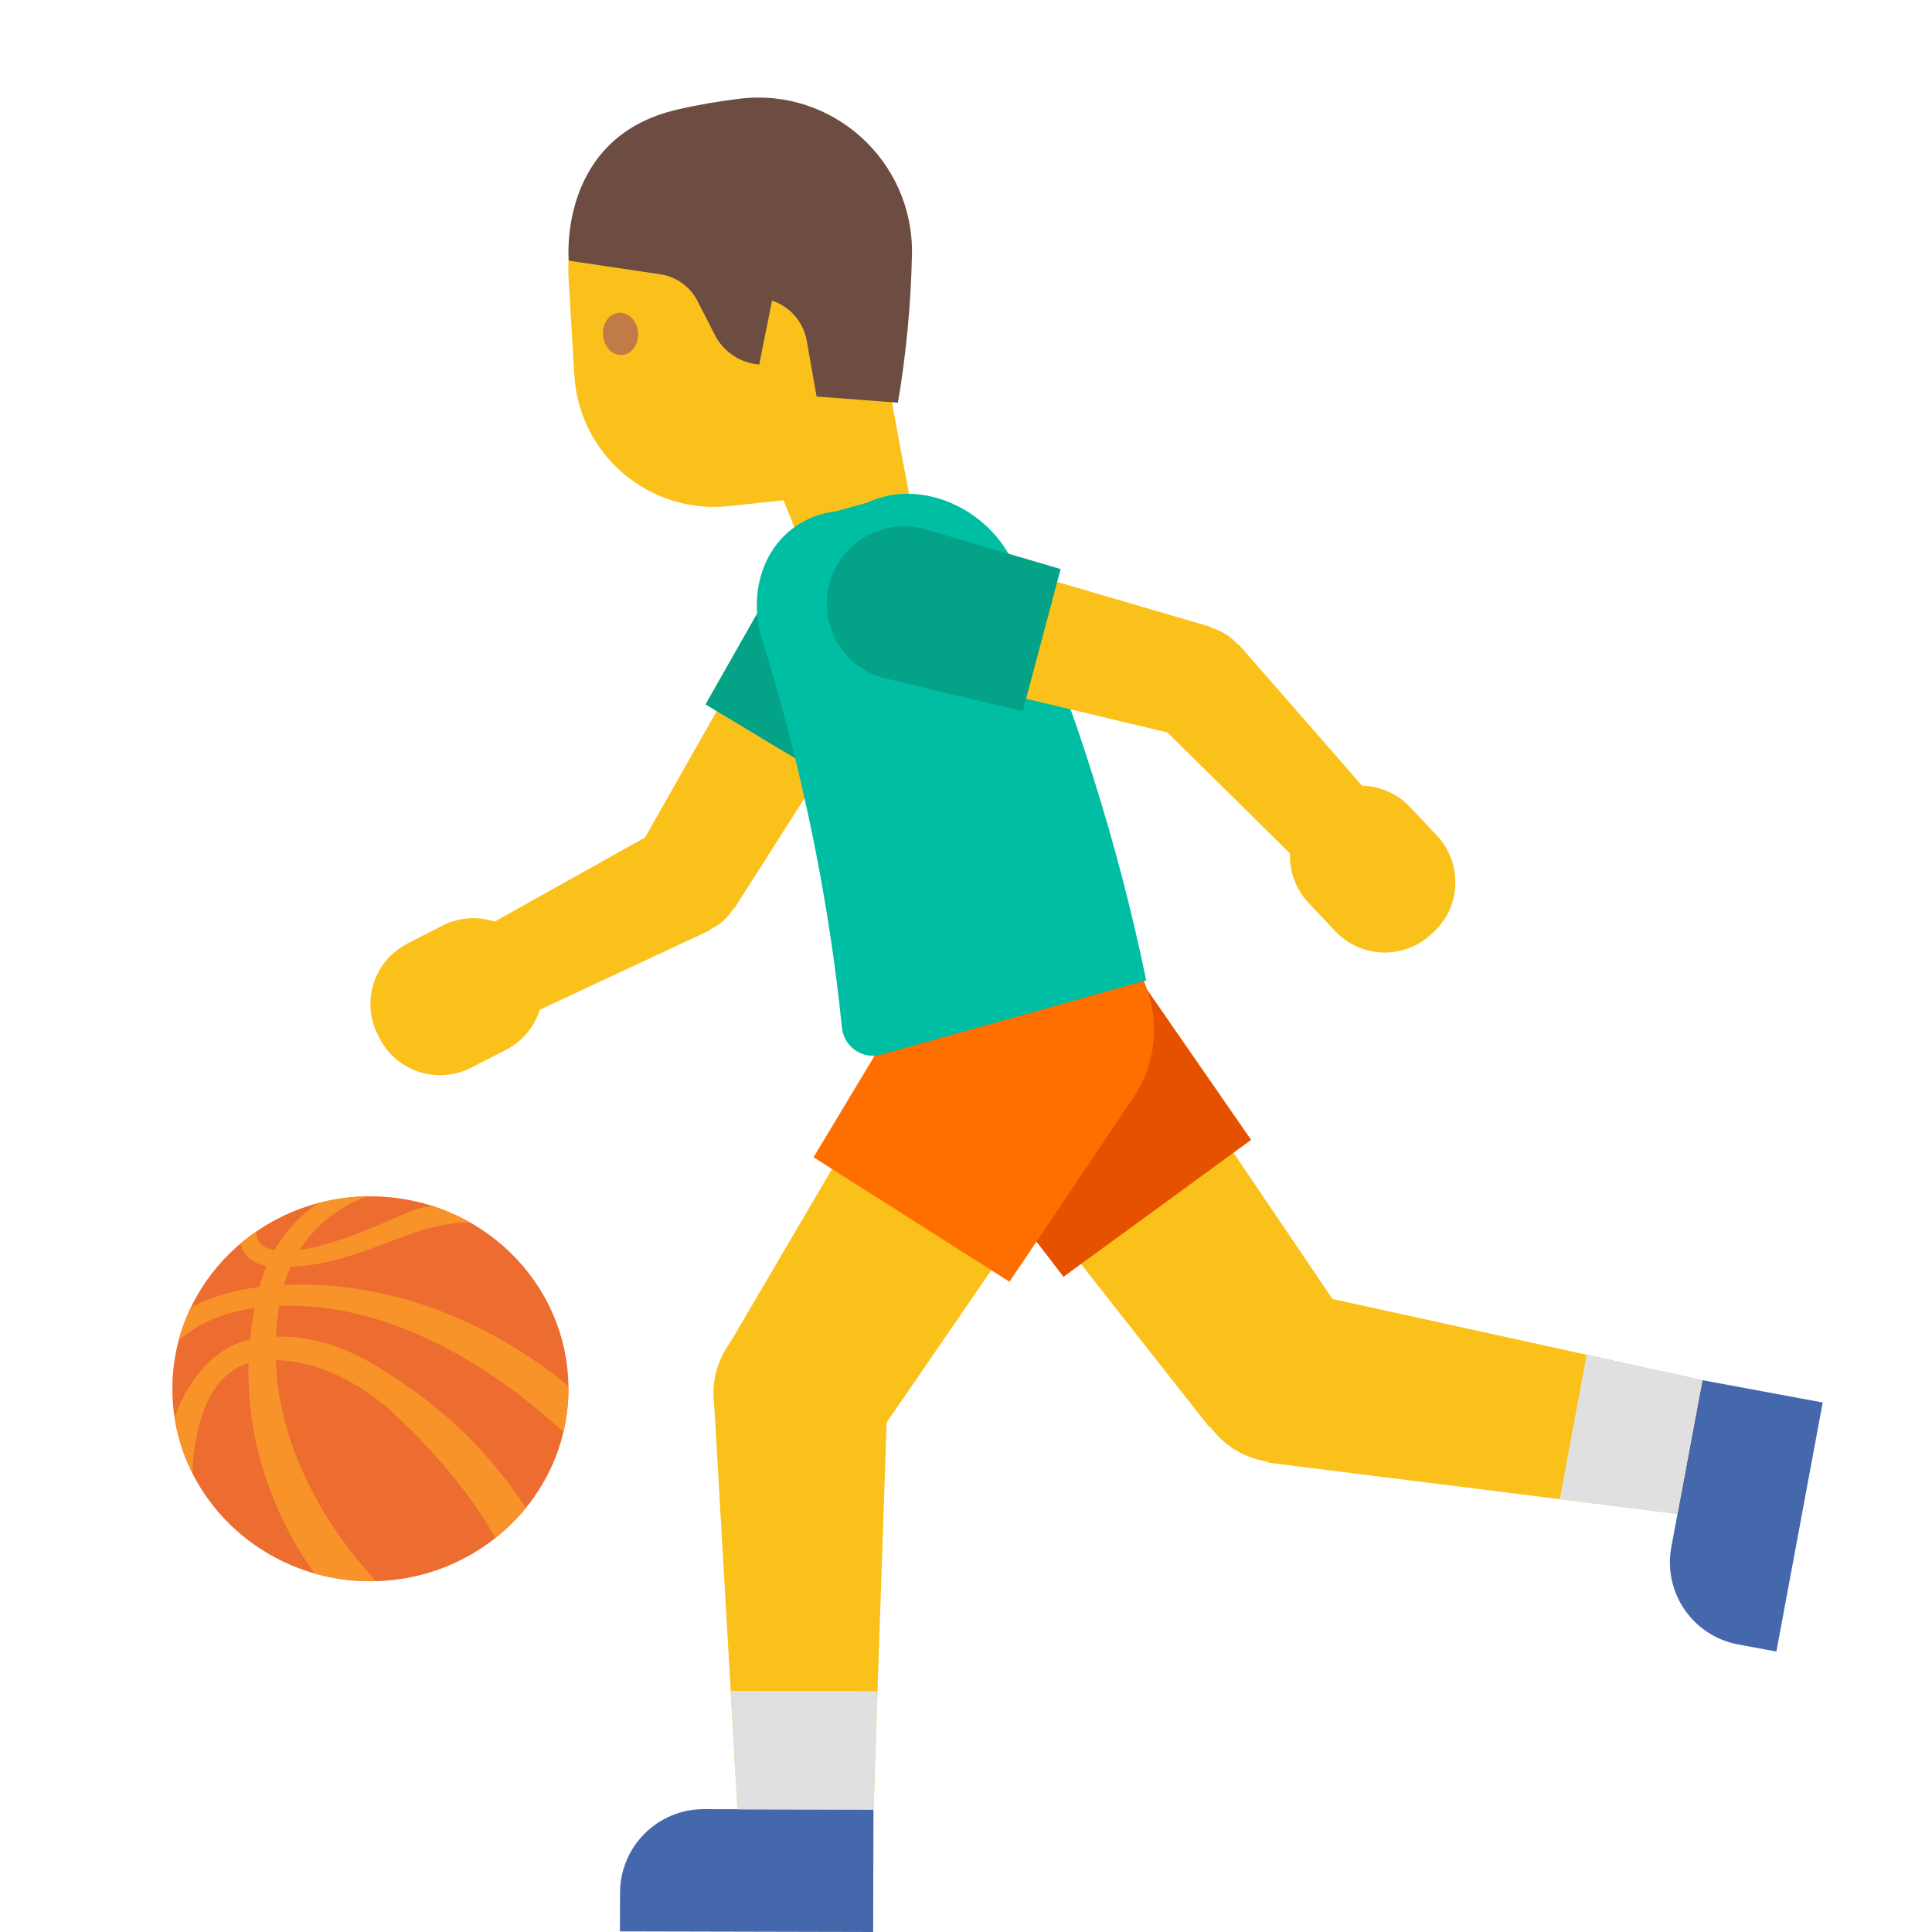
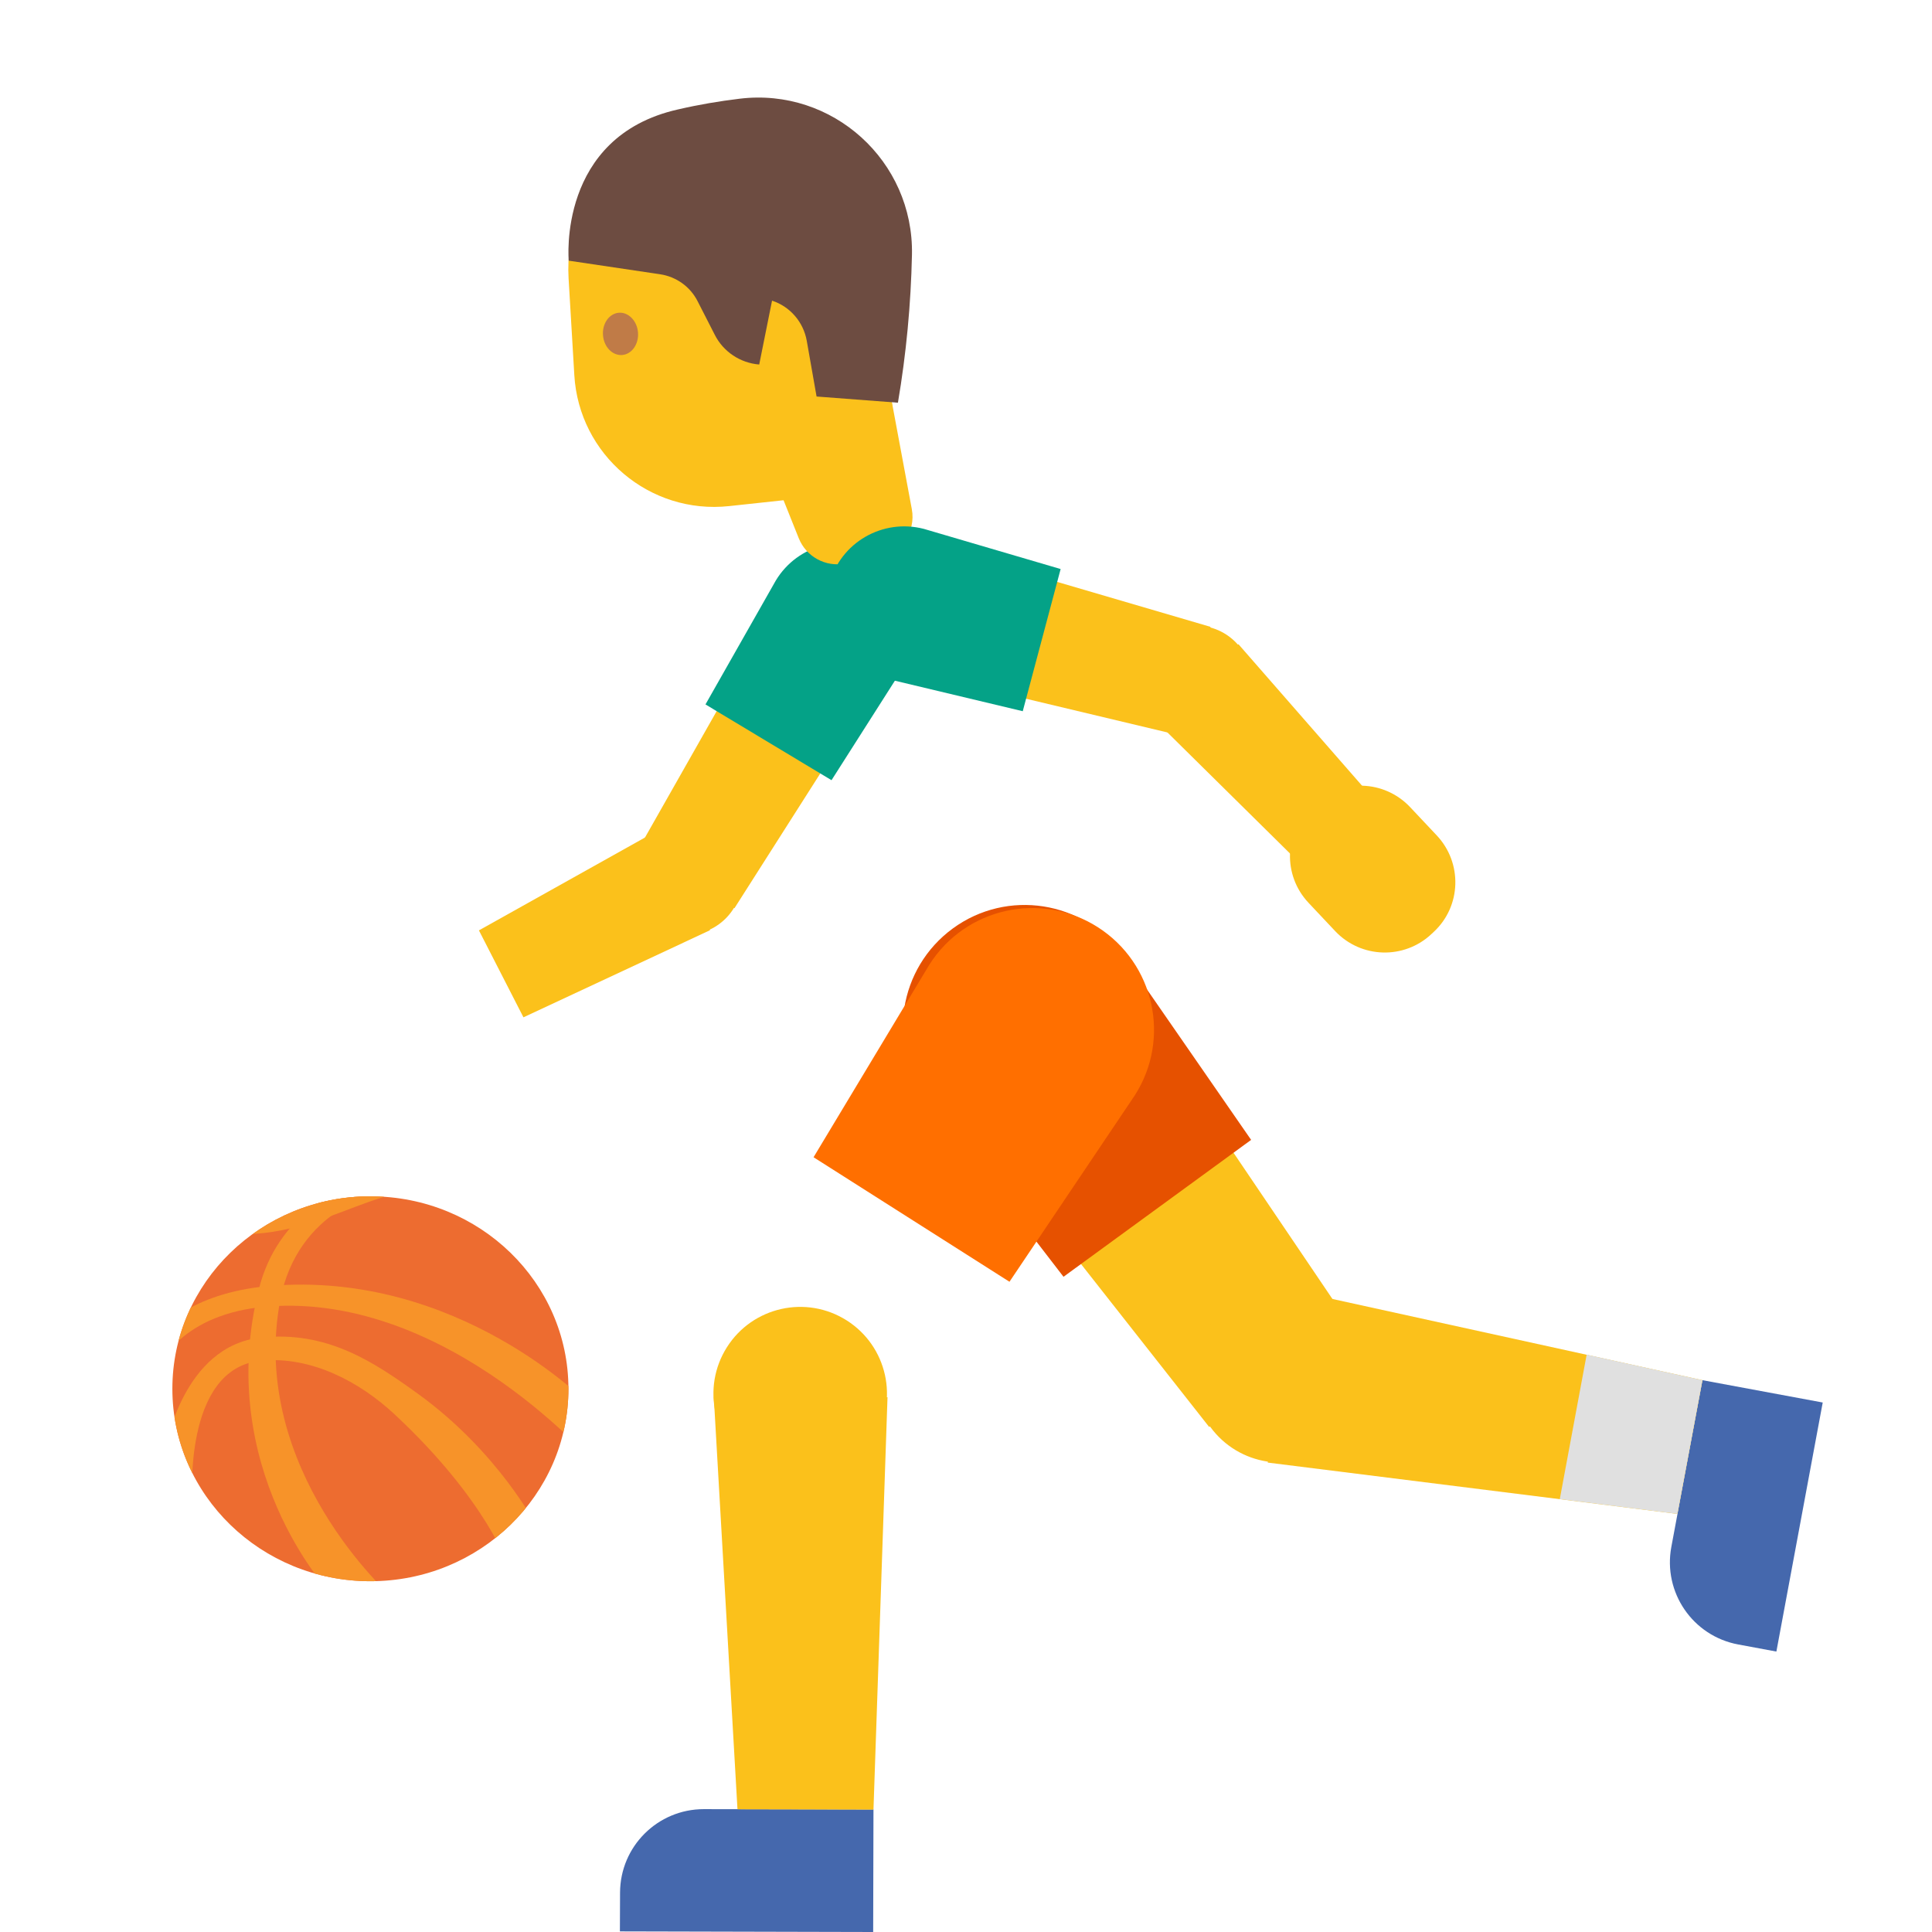
<svg xmlns="http://www.w3.org/2000/svg" xmlns:xlink="http://www.w3.org/1999/xlink" version="1.1" x="0px" y="0px" viewBox="0 0 128 128" style="enable-background:new 0 0 128 128;" xml:space="preserve">
  <g id="Layer_1">
    <path style="display:none;fill:#E39E49;" d="M-1171.7,65.14c0,0,9.08-0.67,16.3,0.96l-0.12-3.1c0,0-6.36-1.17-13.24-0.79   c-2.31,0.13-5.39,0.04-7.58,0.58c-3.73,0.91-7.12,2.58-9.26,4.71l-3.59-8.76c0,0-2.76,1.94-3.14,2.33   c-0.48,0.48-1.18,0.22-1.18,0.22c-0.03,0-0.03,0.03-0.04,0.06c0.7,0.51,1.37,1.14,1.97,2c1.09,1.55,2.7,3.92,4.34,6.34   c-0.13,0.26-0.28,0.52-0.37,0.79c0,0-2.21,5.66,2.75,9.71c0,0,1.55,1.49,5.83,1.63c2.2,3.95-0.76,6.59-0.76,6.59   c-4.16,3.61-9.08-0.39-9.08-0.39c-0.95-0.57-4.31-4.34-5.67-5.9l-5.96-7.22c0,0,0.19,0.93-0.19,1.32   c-0.48,0.48-1.18,0.22-1.18,0.22c-0.02,0-0.02,0.03-0.03,0.04c0.46,0.36,0.93,0.77,1.38,1.28c2.15,2.41,4.7,5.61,6.65,8.14   l-0.01-0.03l0.93,1.23c3.47,4.37,3.18,5.78,3.18,5.78c0.14,3.69-3.93,4.96-3.93,4.96c-3.8,1.39-7.62-2.23-7.62-2.23   c-1.29-1.2-6.24-6.2-6.24-6.2l3.31,6.1c3.03,3.5,5.79,4.41,5.79,4.41c5.79,2.12,9.63-2.14,9.63-2.14c1.4-1.67,1.41-3.46,1.41-3.46   c0.03-1.06-0.23-2.09-0.64-3.06c5.56,2.93,9.77-0.44,9.77-0.44c3.51-3.15,2.59-7.24,1.91-9.08c0.61-0.05,1.25-0.12,1.95-0.23   c3.47-0.53,5.64-0.87,7.86-0.78c0,0,6.12,0.22,7.5,3.87c0,0,0.48,1.69-0.04,3.99c0,0-0.11,1.81,1.04,1.91   c0.6,0.05,1.86-0.64,2.48-1.6c0,0,0.78-1.01,0.67-3.07c0,0,0.19-3.18-3.4-5.57c0,0-2.5-1.82-5.56-2.1   c-3.26-0.31-4.43-0.5-9.53,0.24c0,0-5.44,0.96-9.26-0.56c0,0-3.22-1.45-2.05-5.45C-1184.69,72.38-1182.99,66.25-1171.7,65.14z" />
  </g>
  <g id="Layer_4">
</g>
  <g id="Layer_3">
</g>
  <g id="Layer_2">
    <g>
      <g>
        <g>
          <path style="fill:#4568AD;" d="M120.76,92.92l-3.07,16.5l-2.53-0.47c-3.01-0.56-4.99-3.45-4.43-6.46l2.06-11.05L120.76,92.92z" />
          <polygon style="fill:#FBC11B;" points="89.42,87.75 80.11,94.54 62.49,72.14 73.45,64.14     " />
          <polygon style="fill:#FBC11B;" points="112.79,91.44 111.13,100.3 83.99,96.9 86.09,85.58     " />
          <ellipse transform="matrix(0.808 -0.59 0.59 0.808 -37.44 67.511)" style="fill:#FBC11B;" cx="84.77" cy="91.15" rx="5.75" ry="5.75" />
          <ellipse transform="matrix(0.808 -0.59 0.59 0.808 -27.104 53.182)" style="fill:#FBC11B;" cx="67.97" cy="68.14" rx="6.78" ry="6.78" />
          <polygon style="fill:#E0E0E0;" points="105.12,89.75 103.34,99.32 111.13,100.3 112.79,91.44     " />
          <path style="fill:#E65100;" d="M63.13,61.51c-3.6,2.63-4.39,7.68-1.76,11.27l0,0l9.09,11.81l12.43-9.07l-8.48-12.25      C71.78,59.67,66.73,58.88,63.13,61.51z" />
        </g>
        <g>
          <polygon id="XMLID_1752_" style="fill:#FBC11B;" points="31.73,61.64 34.68,67.4 47.04,61.63 43.64,54.98     " />
          <polygon style="fill:#FBC11B;" points="48.66,60.17 42.26,56.32 51.96,39.22 59.22,43.59     " />
          <ellipse transform="matrix(0.515 -0.857 0.857 0.515 -27.881 67.178)" style="fill:#FBC11B;" cx="45.46" cy="58.24" rx="3.73" ry="3.73" />
-           <path style="fill:#FBC11B;" d="M25.14,68.78l-0.1-0.2c-1.14-2.22-0.26-4.94,1.96-6.07l2.3-1.18c2.22-1.14,4.94-0.26,6.07,1.96      l0.1,0.2c1.14,2.22,0.26,4.94-1.96,6.07l-2.3,1.18C29,71.87,26.28,71,25.14,68.78z" />
          <ellipse transform="matrix(0.515 -0.857 0.857 0.515 -8.544 67.699)" style="fill:#FBC11B;" cx="55.59" cy="41.4" rx="4.23" ry="4.23" />
          <path style="fill:#04A287;" d="M58.42,36.71c-2.42-1.46-5.56-0.67-7.02,1.75l0,0l-4.66,8.21l8.35,5.02l5.07-7.96      C61.62,41.3,60.84,38.16,58.42,36.71z" />
        </g>
        <g>
          <path style="fill:#4568AD;" d="M57.85,128l-16.78-0.04l0.01-2.57c0.01-3.06,2.49-5.53,5.55-5.53l11.24,0.02L57.85,128z" />
-           <polygon style="fill:#FBC11B;" points="57.89,95.48 48.17,89.3 62.59,64.71 74.04,71.99     " />
          <polygon style="fill:#FBC11B;" points="57.87,119.89 48.86,119.87 47.29,92.55 58.8,92.57     " />
          <ellipse transform="matrix(0.536 -0.844 0.844 0.536 -53.385 87.571)" style="fill:#FBC11B;" cx="53.03" cy="92.39" rx="5.75" ry="5.75" />
          <ellipse transform="matrix(0.536 -0.844 0.844 0.536 -26.014 89.327)" style="fill:#FBC11B;" cx="68.31" cy="68.35" rx="6.78" ry="6.78" />
-           <polygon style="fill:#E0E0E0;" points="58.14,112.04 48.41,112.02 48.86,119.87 57.87,119.89     " />
          <path style="fill:#FF6F00;" d="M72.72,61.42c-3.76-2.39-8.75-1.28-11.14,2.48l0,0L53.9,76.67l12.98,8.25l8.31-12.36      C77.59,68.8,76.48,63.82,72.72,61.42z" />
        </g>
        <g>
          <path id="XMLID_1751_" style="fill:#FBC11B;" d="M58.83,25.25l1.58,8.48c0.28,1.49-0.7,2.92-2.19,3.19l-2.25,0.42      c-1.28,0.24-2.56-0.46-3.05-1.68l-5.78-14.45L58.83,25.25z" />
          <path id="XMLID_1750_" style="fill:#FBC11B;" d="M57.91,14.92l1.74,17.39l-11.34,1.22c-5.27,0.57-9.95-3.39-10.26-8.68      l-0.38-6.41c-0.35-5.93,4.5-10.86,10.43-10.63l2.36,0.09C54.35,8.07,57.52,11.06,57.91,14.92z" />
          <path id="XMLID_1749_" style="fill:#6D4C41;" d="M59.49,26.68l-5.39-0.41l-0.65-3.69c-0.22-1.24-1.1-2.27-2.3-2.66l0,0      l-0.85,4.23l0,0c-1.25-0.1-2.37-0.84-2.94-1.96l-1.14-2.23c-0.49-0.97-1.42-1.63-2.49-1.79l-6.05-0.9c0,0-0.77-8.22,7.24-10.02      C46.3,6.93,47.67,6.7,49,6.54c6.16-0.75,11.54,4.13,11.42,10.33l0,0C60.35,20.16,60.04,23.44,59.49,26.68L59.49,26.68z" />
          <path id="XMLID_1748_" style="fill:#C07B47;" d="M42.27,22.03c0.06,0.77-0.41,1.44-1.05,1.49c-0.64,0.05-1.21-0.53-1.27-1.31      c-0.06-0.77,0.41-1.44,1.05-1.49C41.64,20.67,42.21,21.26,42.27,22.03" />
        </g>
-         <path style="fill:#00BEA4;" d="M57.49,33.29c-0.7,0.19-1.38,0.38-2.09,0.58c-4.14,0.51-6.19,4.65-4.85,8.69     c2.63,8.5,4.37,17.06,5.23,25.52c0.13,1.28,1.37,2.14,2.61,1.79c5.88-1.64,11.74-3.28,17.55-4.92     c-1.86-9.01-4.72-18.11-8.58-27.12C65.85,33.81,61.1,31.59,57.49,33.29z" />
        <g>
          <polygon id="XMLID_1753_" style="fill:#FBC11B;" points="86.32,57.39 91.03,52.96 82.05,42.68 76.61,47.8     " />
          <polygon style="fill:#FBC11B;" points="80.2,41.53 78.28,48.75 59.16,44.19 61.33,36     " />
          <ellipse transform="matrix(0.257 -0.966 0.966 0.257 15.242 110.114)" style="fill:#FBC11B;" cx="79.24" cy="45.14" rx="3.73" ry="3.73" />
          <path style="fill:#FBC11B;" d="M95,61.73l-0.16,0.15c-1.82,1.71-4.67,1.62-6.38-0.19l-1.77-1.88c-1.71-1.82-1.62-4.67,0.19-6.38      l0.16-0.15c1.82-1.71,4.67-1.62,6.38,0.19l1.77,1.88C96.9,57.17,96.82,60.03,95,61.73z" />
          <ellipse transform="matrix(0.257 -0.966 0.966 0.257 6.016 88.009)" style="fill:#FBC11B;" cx="60.25" cy="40.09" rx="4.23" ry="4.23" />
          <path style="fill:#04A287;" d="M54.95,38.68c-0.73,2.73,0.9,5.53,3.63,6.25l0,0l9.18,2.19l2.51-9.42l-9.06-2.66      C58.47,34.33,55.67,35.95,54.95,38.68z" />
        </g>
        <g>
          <g>
            <g>
              <g>
                <defs>
                  <ellipse id="SVGID_1_" cx="24.54" cy="92.01" rx="13.12" ry="12.75" />
                </defs>
                <use xlink:href="#SVGID_1_" style="overflow:visible;fill:#ED6C30;" />
                <clipPath id="SVGID_2_">
                  <use xlink:href="#SVGID_1_" style="overflow:visible;" />
                </clipPath>
                <g style="clip-path:url(#SVGID_2_);">
                  <path style="fill:#F79329;" d="M21.81,105.46c0,0-7.66-8.21-4.65-20.09c1.25-4.93,5.28-6.38,5.28-6.38h2.78          c0,0-5.51,1.05-6.66,7.18c-2.1,11.22,7.37,19.6,7.37,19.6L21.81,105.46z" />
-                   <path style="fill:#F79329;" d="M15.89,81.78c0,0-0.28,2.18,2.63,2.18c6.11,0,9.52-3.97,14.41-2.72l-2.55-1.27          c0,0-1.47-0.28-2.74,0.13c-1.28,0.41-5.78,2.74-8.61,2.78c-3.01,0.05-1.8-2.05-1.8-2.05L15.89,81.78z" />
+                   <path style="fill:#F79329;" d="M15.89,81.78c6.11,0,9.52-3.97,14.41-2.72l-2.55-1.27          c0,0-1.47-0.28-2.74,0.13c-1.28,0.41-5.78,2.74-8.61,2.78c-3.01,0.05-1.8-2.05-1.8-2.05L15.89,81.78z" />
                  <path style="fill:#F79329;" d="M10.97,95.96c0,0,1.13-6.79,6.31-7.34c4.37-0.47,7.46,1.59,10.42,3.73          c5.35,3.87,7.86,8.78,7.86,8.78l-1.83,2.74c0,0-1.41-4.41-7.59-10.17c-2.33-2.17-5.54-3.87-8.86-3.55          c-5.22,0.51-4.53,9.34-4.53,9.34L10.97,95.96z" />
                  <path style="fill:#F79329;" d="M10.51,88.25c0,0,1.97-2.59,7.33-3.05c12.51-1.08,21.13,7.81,21.13,7.81l0.67,4.23          c0,0-9.83-11.61-21.9-10.68c-5.83,0.45-7.24,4.02-7.24,4.02V88.25z" />
                </g>
              </g>
            </g>
          </g>
          <g>
            <ellipse style="fill:none;" cx="24.54" cy="92.01" rx="13.12" ry="12.75" />
          </g>
        </g>
      </g>
    </g>
  </g>
</svg>